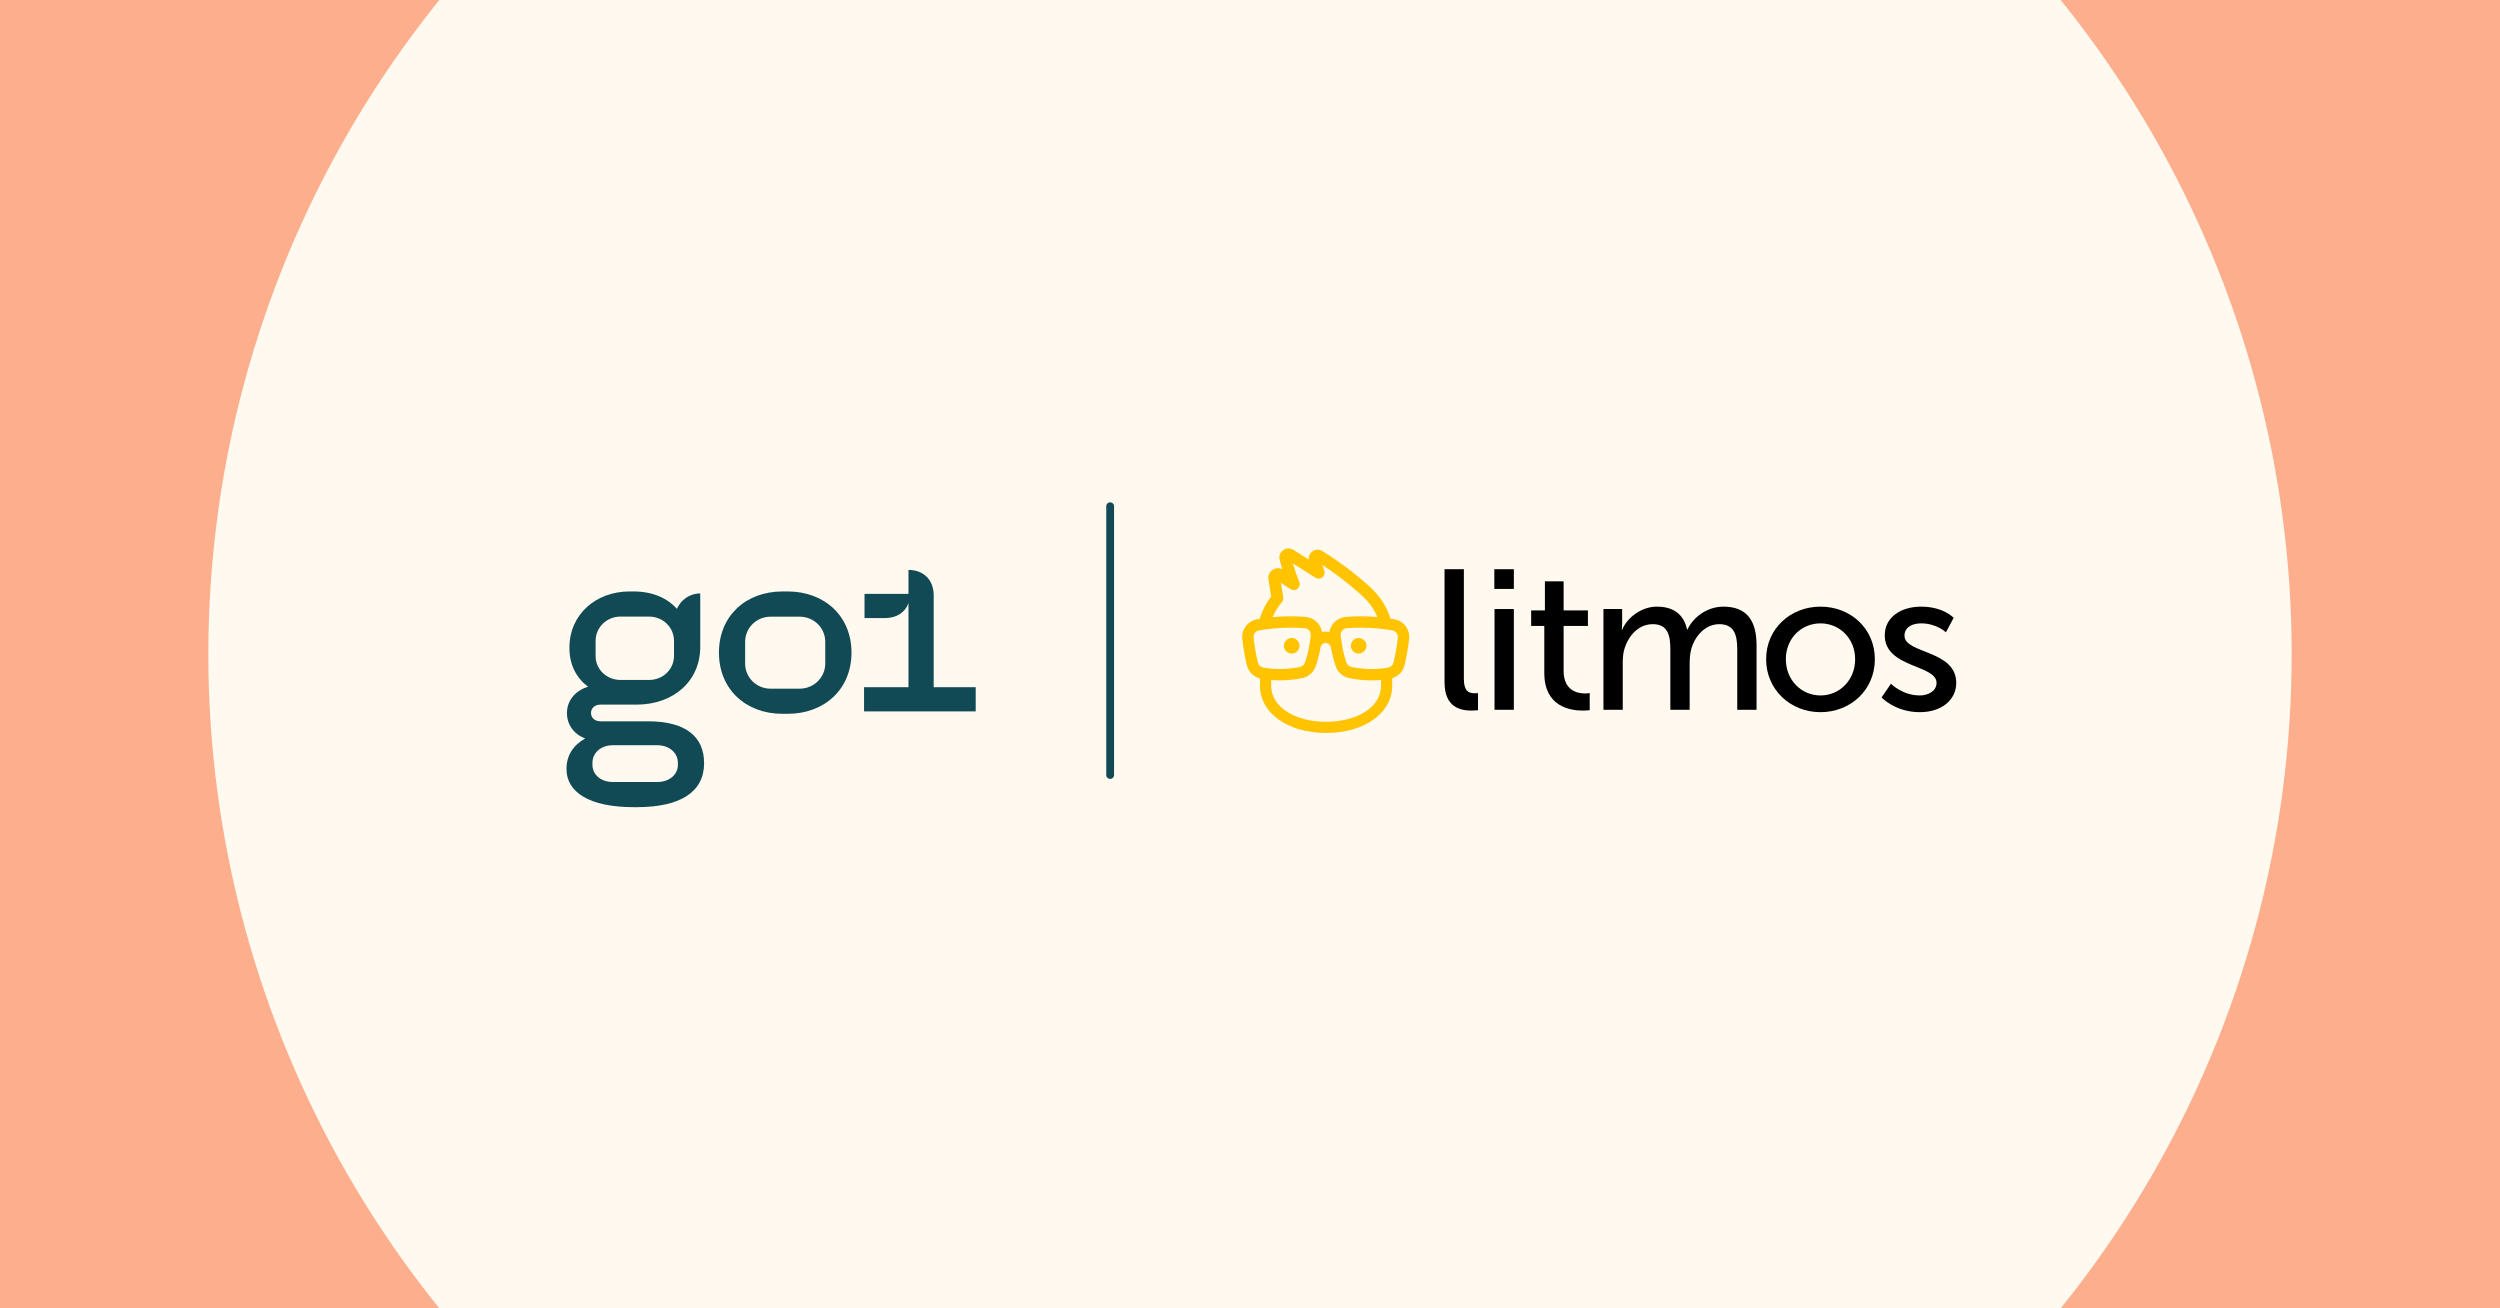
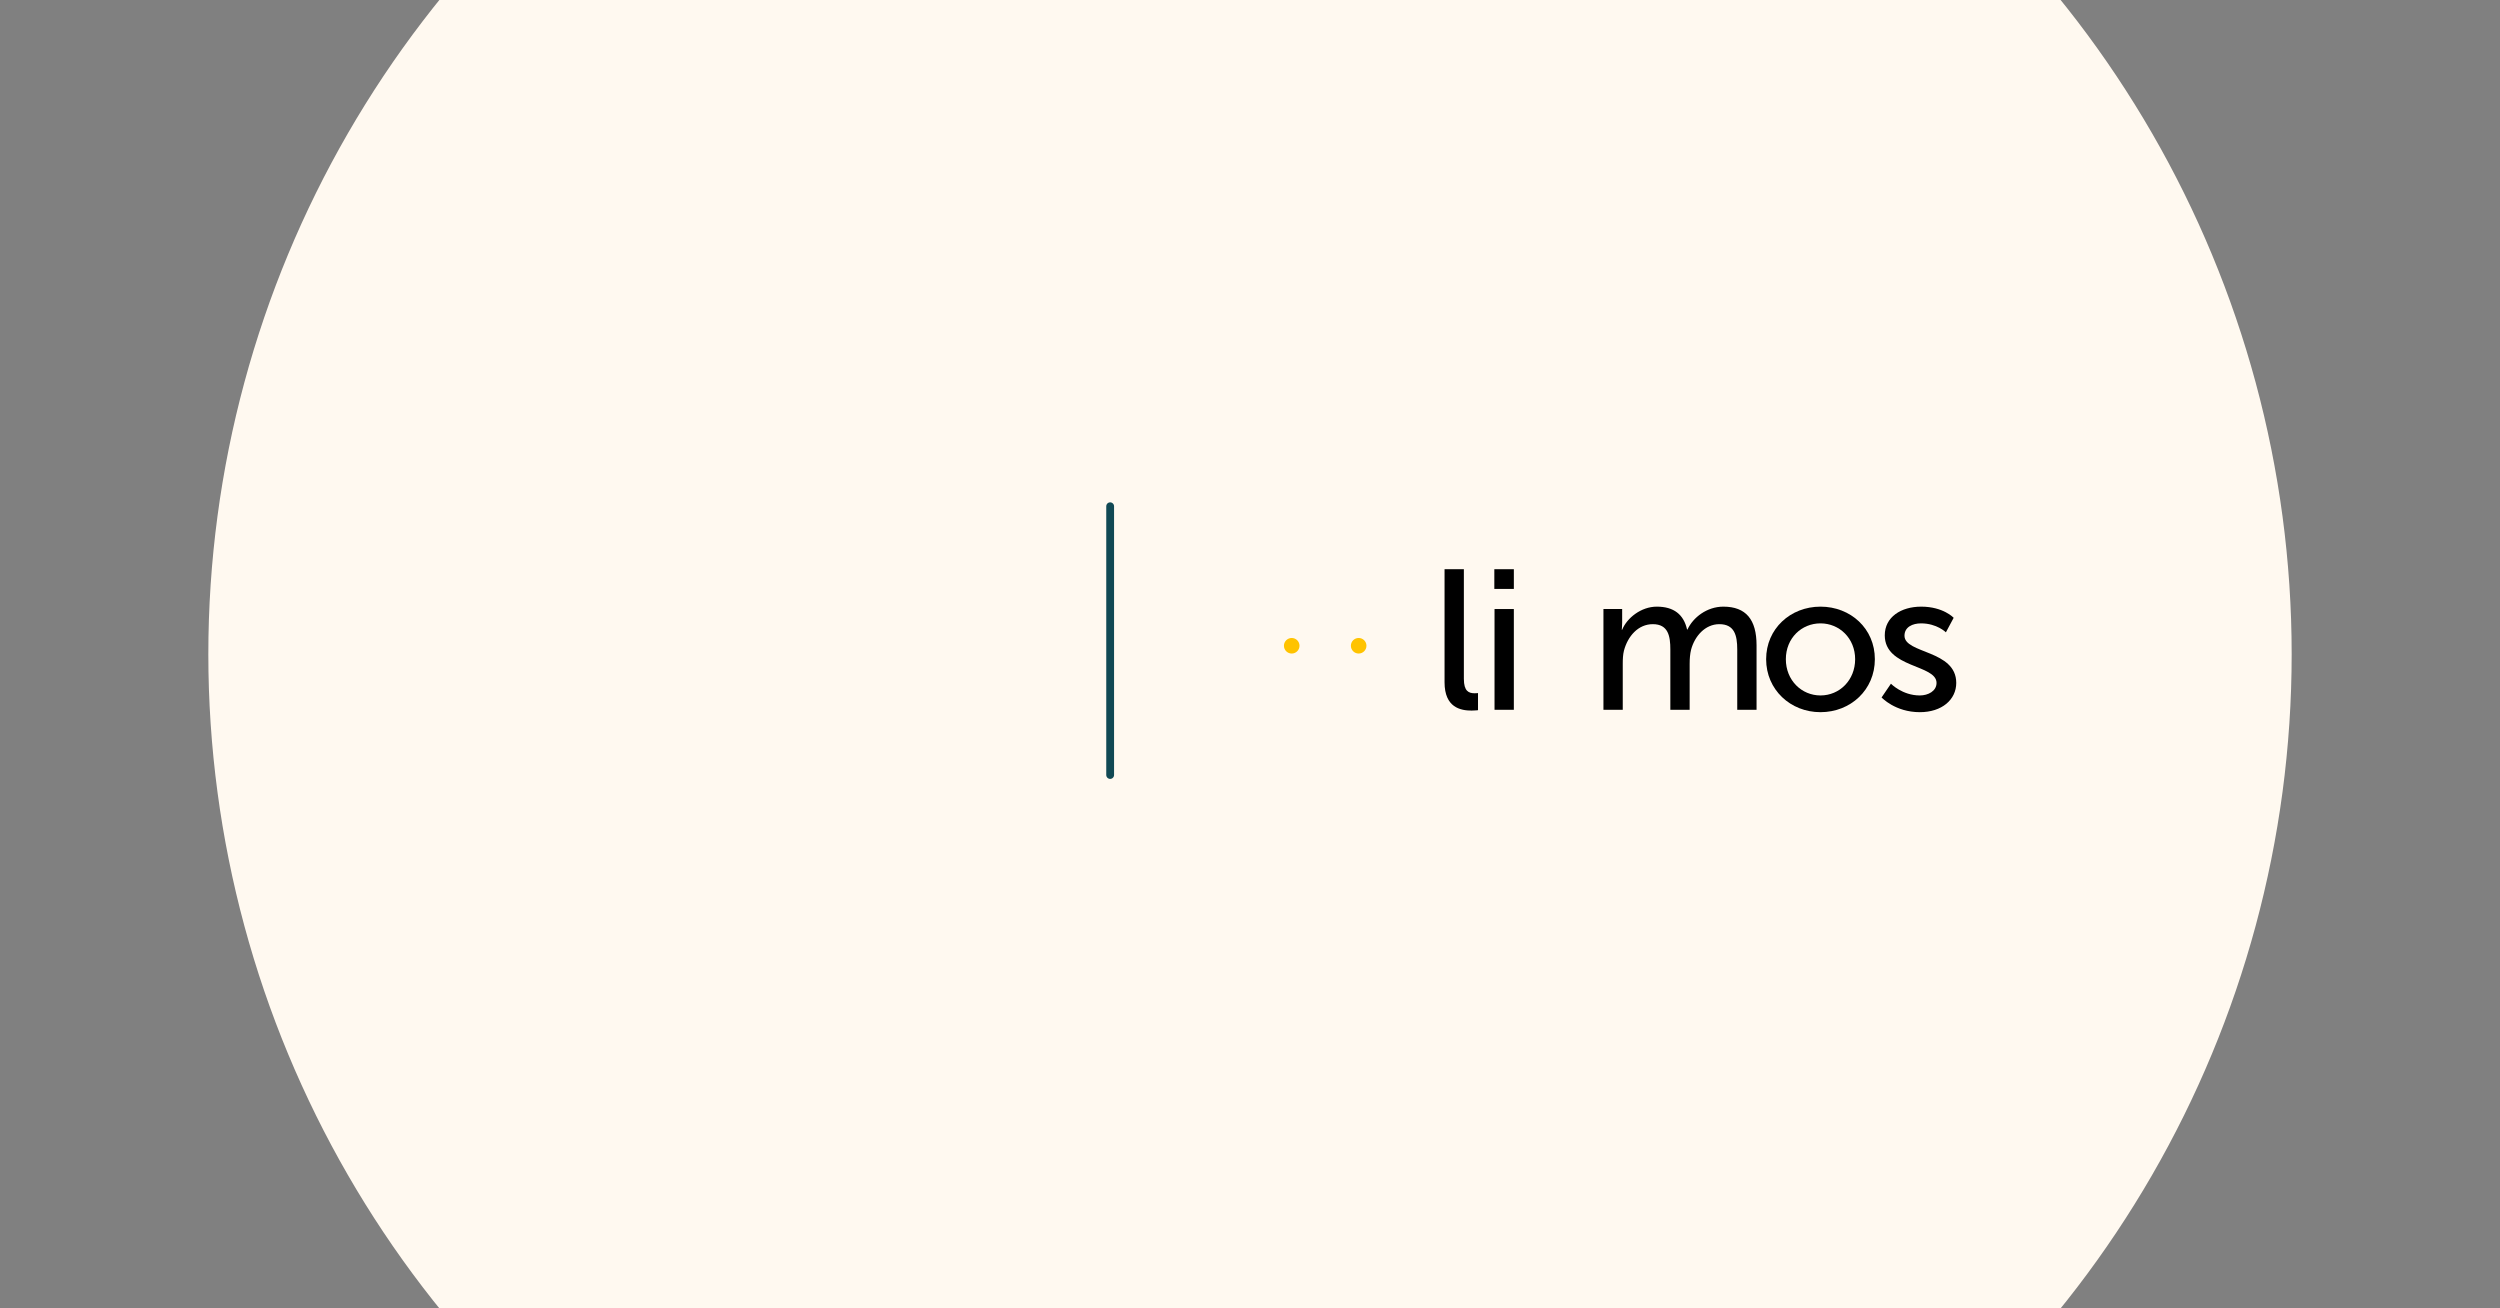
<svg xmlns="http://www.w3.org/2000/svg" width="1200" height="628" viewBox="0 0 1200 628" fill="none">
  <rect x="0" y="0" width="1200" height="628" fill="#808080" stroke="none" />
  <g clip-path="url(#clip0_5475_345)">
-     <rect width="1200" height="628" fill="#FDAF8D" />
    <circle cx="600" cy="314" r="500" fill="#FFF9F0" />
-     <rect x="190" y="174" width="820" height="280" rx="31.418" fill="#FFF9F0" />
    <path d="M702.655 325.884V273.221H693.385V327.51C693.385 339.649 701.127 341.083 706.383 341.083C708.008 341.083 709.442 340.892 709.442 340.892V332.673C709.442 332.673 708.676 332.768 707.818 332.768C704.952 332.768 702.658 331.717 702.658 325.886L702.655 325.884Z" fill="black" />
-     <path d="M726.647 273.221H717.279V282.684H726.647V273.221Z" fill="black" />
+     <path d="M726.647 273.221H717.279V282.684H726.647Z" fill="black" />
    <path d="M726.644 292.337H717.374V340.7H726.644V292.337Z" fill="black" />
-     <path d="M750.538 321.967V300.462H762.2V293.007H750.538V279.052H741.553V293.007H734.957V300.462H741.265V323.02C741.265 339.171 753.595 341.085 759.809 341.085C761.72 341.085 763.058 340.895 763.058 340.895V332.675C763.058 332.675 762.197 332.865 760.859 332.865C757.322 332.865 750.536 331.622 750.536 321.969L750.538 321.967Z" fill="black" />
    <path d="M827.19 291.189C819.353 291.189 812.662 296.349 809.987 302.18H809.795C808.169 294.916 803.391 291.189 795.266 291.189C787.717 291.189 780.931 296.637 778.637 302.275H778.444C778.444 302.275 778.637 300.652 778.637 298.738V292.335H769.652V340.697H778.922V318.62C778.922 316.421 779.017 314.222 779.495 312.311C781.311 305.43 786.281 299.599 793.353 299.599C800.807 299.599 801.763 305.43 801.763 311.738V340.7H811.033V318.622C811.033 316.136 811.223 313.939 811.701 311.931C813.422 305.334 818.488 299.601 825.274 299.601C832.538 299.601 833.876 304.954 833.876 311.741V340.702H843.147V309.732C843.147 297.402 838.081 291.189 827.185 291.189H827.19Z" fill="black" />
    <path d="M873.839 291.189C859.406 291.189 847.746 301.797 847.746 316.421C847.746 331.044 859.408 341.845 873.839 341.845C888.27 341.845 899.931 331.142 899.931 316.421C899.931 301.7 888.27 291.189 873.839 291.189ZM873.839 333.816C864.759 333.816 857.209 326.552 857.209 316.421C857.209 306.29 864.759 299.216 873.839 299.216C882.919 299.216 890.468 306.385 890.468 316.421C890.468 326.457 883.014 333.816 873.839 333.816Z" fill="black" />
    <path d="M914.153 305.144C914.153 300.939 918.07 299.218 922.085 299.218C929.732 299.218 934.032 303.518 934.032 303.518L937.759 296.542C937.759 296.542 932.789 291.189 922.18 291.189C912.527 291.189 904.69 296.159 904.69 304.952C904.69 320.721 929.539 318.907 929.539 327.795C929.539 331.715 925.525 333.816 921.51 333.816C913.1 333.816 907.652 328.178 907.652 328.178L903.159 334.774C903.159 334.774 909.658 341.845 921.51 341.845C932.119 341.845 939 335.824 939 327.795C939 311.928 914.151 313.839 914.151 305.142L914.153 305.144Z" fill="black" />
    <path d="M620.023 313.702C622.084 313.702 623.76 312.026 623.76 309.965C623.76 307.904 622.084 306.228 620.023 306.228C617.962 306.228 616.286 307.904 616.286 309.965C616.286 312.026 617.962 313.702 620.023 313.702Z" fill="#FFC300" />
    <path d="M652.158 306.226C650.097 306.226 648.421 307.902 648.421 309.963C648.421 312.023 650.097 313.699 652.158 313.699C654.219 313.699 655.895 312.023 655.895 309.963C655.895 307.902 654.219 306.226 652.158 306.226Z" fill="#FFC300" />
-     <path d="M669.353 297.255C668.75 297.146 668.101 297.036 667.416 296.927C665.84 291.759 663.007 287.074 659.073 283.2C658.966 283.043 658.845 282.9 658.712 282.774C658.31 282.384 648.702 273.109 634.701 264.474C633.232 263.568 631.378 263.635 629.978 264.647C628.714 265.56 628.062 267.069 628.245 268.591C625.419 266.808 622.823 265.18 620.815 263.925C619.272 262.959 617.328 263.036 615.866 264.117C614.402 265.199 613.76 267.034 614.233 268.793C614.632 270.285 615.062 271.776 615.519 273.242C614.112 272.529 612.433 272.577 611.038 273.411C609.381 274.405 608.521 276.278 608.842 278.179C609.346 281.153 609.802 283.949 610.178 286.345C607.684 289.53 605.811 293.164 604.634 297.032C604.183 297.105 603.743 297.181 603.329 297.257C598.88 298.068 595.794 302.228 596.305 306.725C596.652 309.787 597.313 314.446 598.473 319.247C599.243 322.432 601.708 324.895 604.798 325.646V329.171C604.798 342.273 618.119 351.786 636.486 351.817H636.532H636.577C654.944 351.784 668.265 342.271 668.265 329.169V325.544C671.177 324.688 673.475 322.302 674.214 319.247C675.374 314.446 676.033 309.787 676.382 306.725C676.893 302.228 673.808 298.068 669.356 297.257L669.353 297.255ZM615.317 288.985C615.849 288.36 616.082 287.535 615.956 286.725C615.638 284.65 615.26 282.296 614.827 279.706C616.79 281.144 618.442 282.22 619.745 282.91C620.791 283.461 622.084 283.3 622.961 282.503C623.838 281.707 624.126 280.438 623.677 279.342C622.567 276.632 621.523 273.642 620.57 270.44C623.724 272.42 627.625 274.875 631.473 277.326C632.488 277.97 633.803 277.904 634.746 277.157C635.69 276.411 636.056 275.144 635.657 274.01C635.334 273.088 635.029 272.147 634.746 271.201C645.215 278.039 652.838 285.013 654.378 286.459C654.485 286.611 654.609 286.753 654.744 286.882C657.533 289.532 659.688 292.696 661.129 296.174C656.907 295.812 651.918 295.672 646.418 296.067C643.903 296.247 641.607 297.35 640.114 299.095C639.084 300.3 638.407 301.745 638.153 303.286C637.501 303.195 636.767 303.155 636.337 303.155C635.906 303.155 635.172 303.195 634.521 303.286C634.269 301.745 633.591 300.298 632.56 299.095C631.069 297.353 628.771 296.25 626.256 296.067C620.475 295.653 615.264 295.829 610.91 296.233C611.994 293.604 613.474 291.146 615.307 288.99L615.317 288.985ZM603.788 318.033C602.683 313.481 602.055 309.036 601.723 306.107C601.535 304.45 602.671 302.917 604.309 302.62C607.677 302.007 613.061 301.275 619.579 301.275C621.796 301.275 624.036 301.36 626.237 301.527C627.114 301.593 627.905 302.002 628.464 302.679C629.018 303.35 629.27 304.196 629.17 305.061C629.039 306.186 628.882 307.362 628.714 308.456C628.564 308.979 628.469 309.525 628.45 309.984C627.753 313.849 626.924 316.545 626.351 318.128C625.978 319.159 625.072 319.937 623.988 320.153C616.227 321.698 610.075 321.146 606.284 320.412C605.06 320.174 604.081 319.242 603.788 318.035V318.033ZM662.907 329.169C662.907 339.176 651.818 346.443 636.532 346.459C621.245 346.445 610.156 339.179 610.156 329.169V326.423C614.934 326.811 619.999 326.507 625.055 325.496C627.996 324.909 630.456 322.799 631.476 319.984C632.125 318.194 633.059 315.156 633.831 310.842C634.043 309.658 634.958 308.743 636.059 308.615C636.244 308.591 636.439 308.591 636.624 308.615C637.722 308.743 638.64 309.658 638.852 310.842C639.624 315.156 640.558 318.194 641.207 319.984C642.227 322.799 644.687 324.909 647.627 325.496C651.283 326.226 654.942 326.59 658.495 326.59C659.988 326.59 661.459 326.521 662.905 326.393V329.169H662.907ZM670.965 306.107C670.632 309.036 670.002 313.481 668.899 318.033C668.607 319.24 667.628 320.174 666.404 320.41C662.61 321.144 656.458 321.698 648.7 320.151C647.618 319.934 646.712 319.159 646.337 318.125C645.764 316.545 644.934 313.847 644.24 309.996C644.219 309.523 644.126 308.976 643.979 308.465C643.808 307.36 643.648 306.183 643.52 305.059C643.42 304.194 643.67 303.35 644.226 302.677C644.785 302 645.576 301.591 646.453 301.524C648.654 301.355 650.894 301.272 653.111 301.272C659.631 301.272 665.013 302.004 668.381 302.618C670.021 302.917 671.158 304.448 670.967 306.105L670.965 306.107Z" fill="#FFC300" />
    <path d="M532.875 243L532.875 372" stroke="#114954" stroke-width="3.75" stroke-linecap="round" />
-     <path d="M414.747 341.48H468.337V329.861H448.174V285.758C448.174 278.441 443.389 273.563 436.067 273.563V285.048H414.969V296.667H424.873C430.459 296.667 434.554 293.873 436.067 289.461V329.861H414.747V341.48ZM383.767 330.57H369.902C363.026 330.57 357.662 325.116 357.662 318.508V308.064C357.662 301.457 363.026 296.002 369.902 296.002H383.767C390.756 296.002 396.119 301.457 396.119 308.064V318.508C396.119 325.094 390.756 330.57 383.767 330.57ZM345.088 313.253C345.088 330.792 357.907 342.633 375.622 342.633H378.07C395.785 342.633 408.716 330.792 408.716 313.253C408.716 295.714 395.763 283.895 378.048 283.895H375.6C357.907 283.895 345.088 295.736 345.088 313.253ZM315.488 375.361H294.168C288.448 375.361 284.375 371.879 284.375 367.112V366.181C284.375 361.303 288.448 357.711 294.168 357.711H315.488C321.208 357.711 325.392 361.303 325.392 366.181V367.112C325.392 371.879 321.208 375.361 315.488 375.361ZM311.527 326.38H297.884C291.252 326.38 285.889 321.391 285.889 314.894V307.687C285.889 301.08 291.252 295.958 297.884 295.958H311.527C318.159 295.958 323.522 301.058 323.522 307.687V314.761C323.522 321.391 318.159 326.38 311.527 326.38ZM337.966 366.314C337.966 353.653 329.22 346.225 311.06 346.225H288.226C285.421 346.225 283.686 344.473 283.686 342.278C283.686 339.95 285.444 338.22 288.226 338.22H305.473C323.3 338.22 336.119 326.956 336.119 310.481V284.827C331.112 284.827 326.794 287.953 324.925 292.255C320.273 287.022 313.152 283.895 304.071 283.895H302.202C286.134 283.895 273.315 294.805 273.315 310.947C273.315 319.195 276.697 325.448 282.283 329.639C276.341 331.369 272.135 336.136 272.135 342.278C272.135 347.976 275.629 352.5 280.881 354.473C275.295 357.6 271.913 362.478 271.913 369.108C271.913 380.261 282.862 387.445 304.294 387.445H305.585C327.017 387.445 337.966 379.906 337.966 366.314Z" fill="#114954" />
  </g>
  <defs>
    <clipPath id="clip0_5475_345">
      <rect width="1200" height="628" fill="white" />
    </clipPath>
  </defs>
</svg>